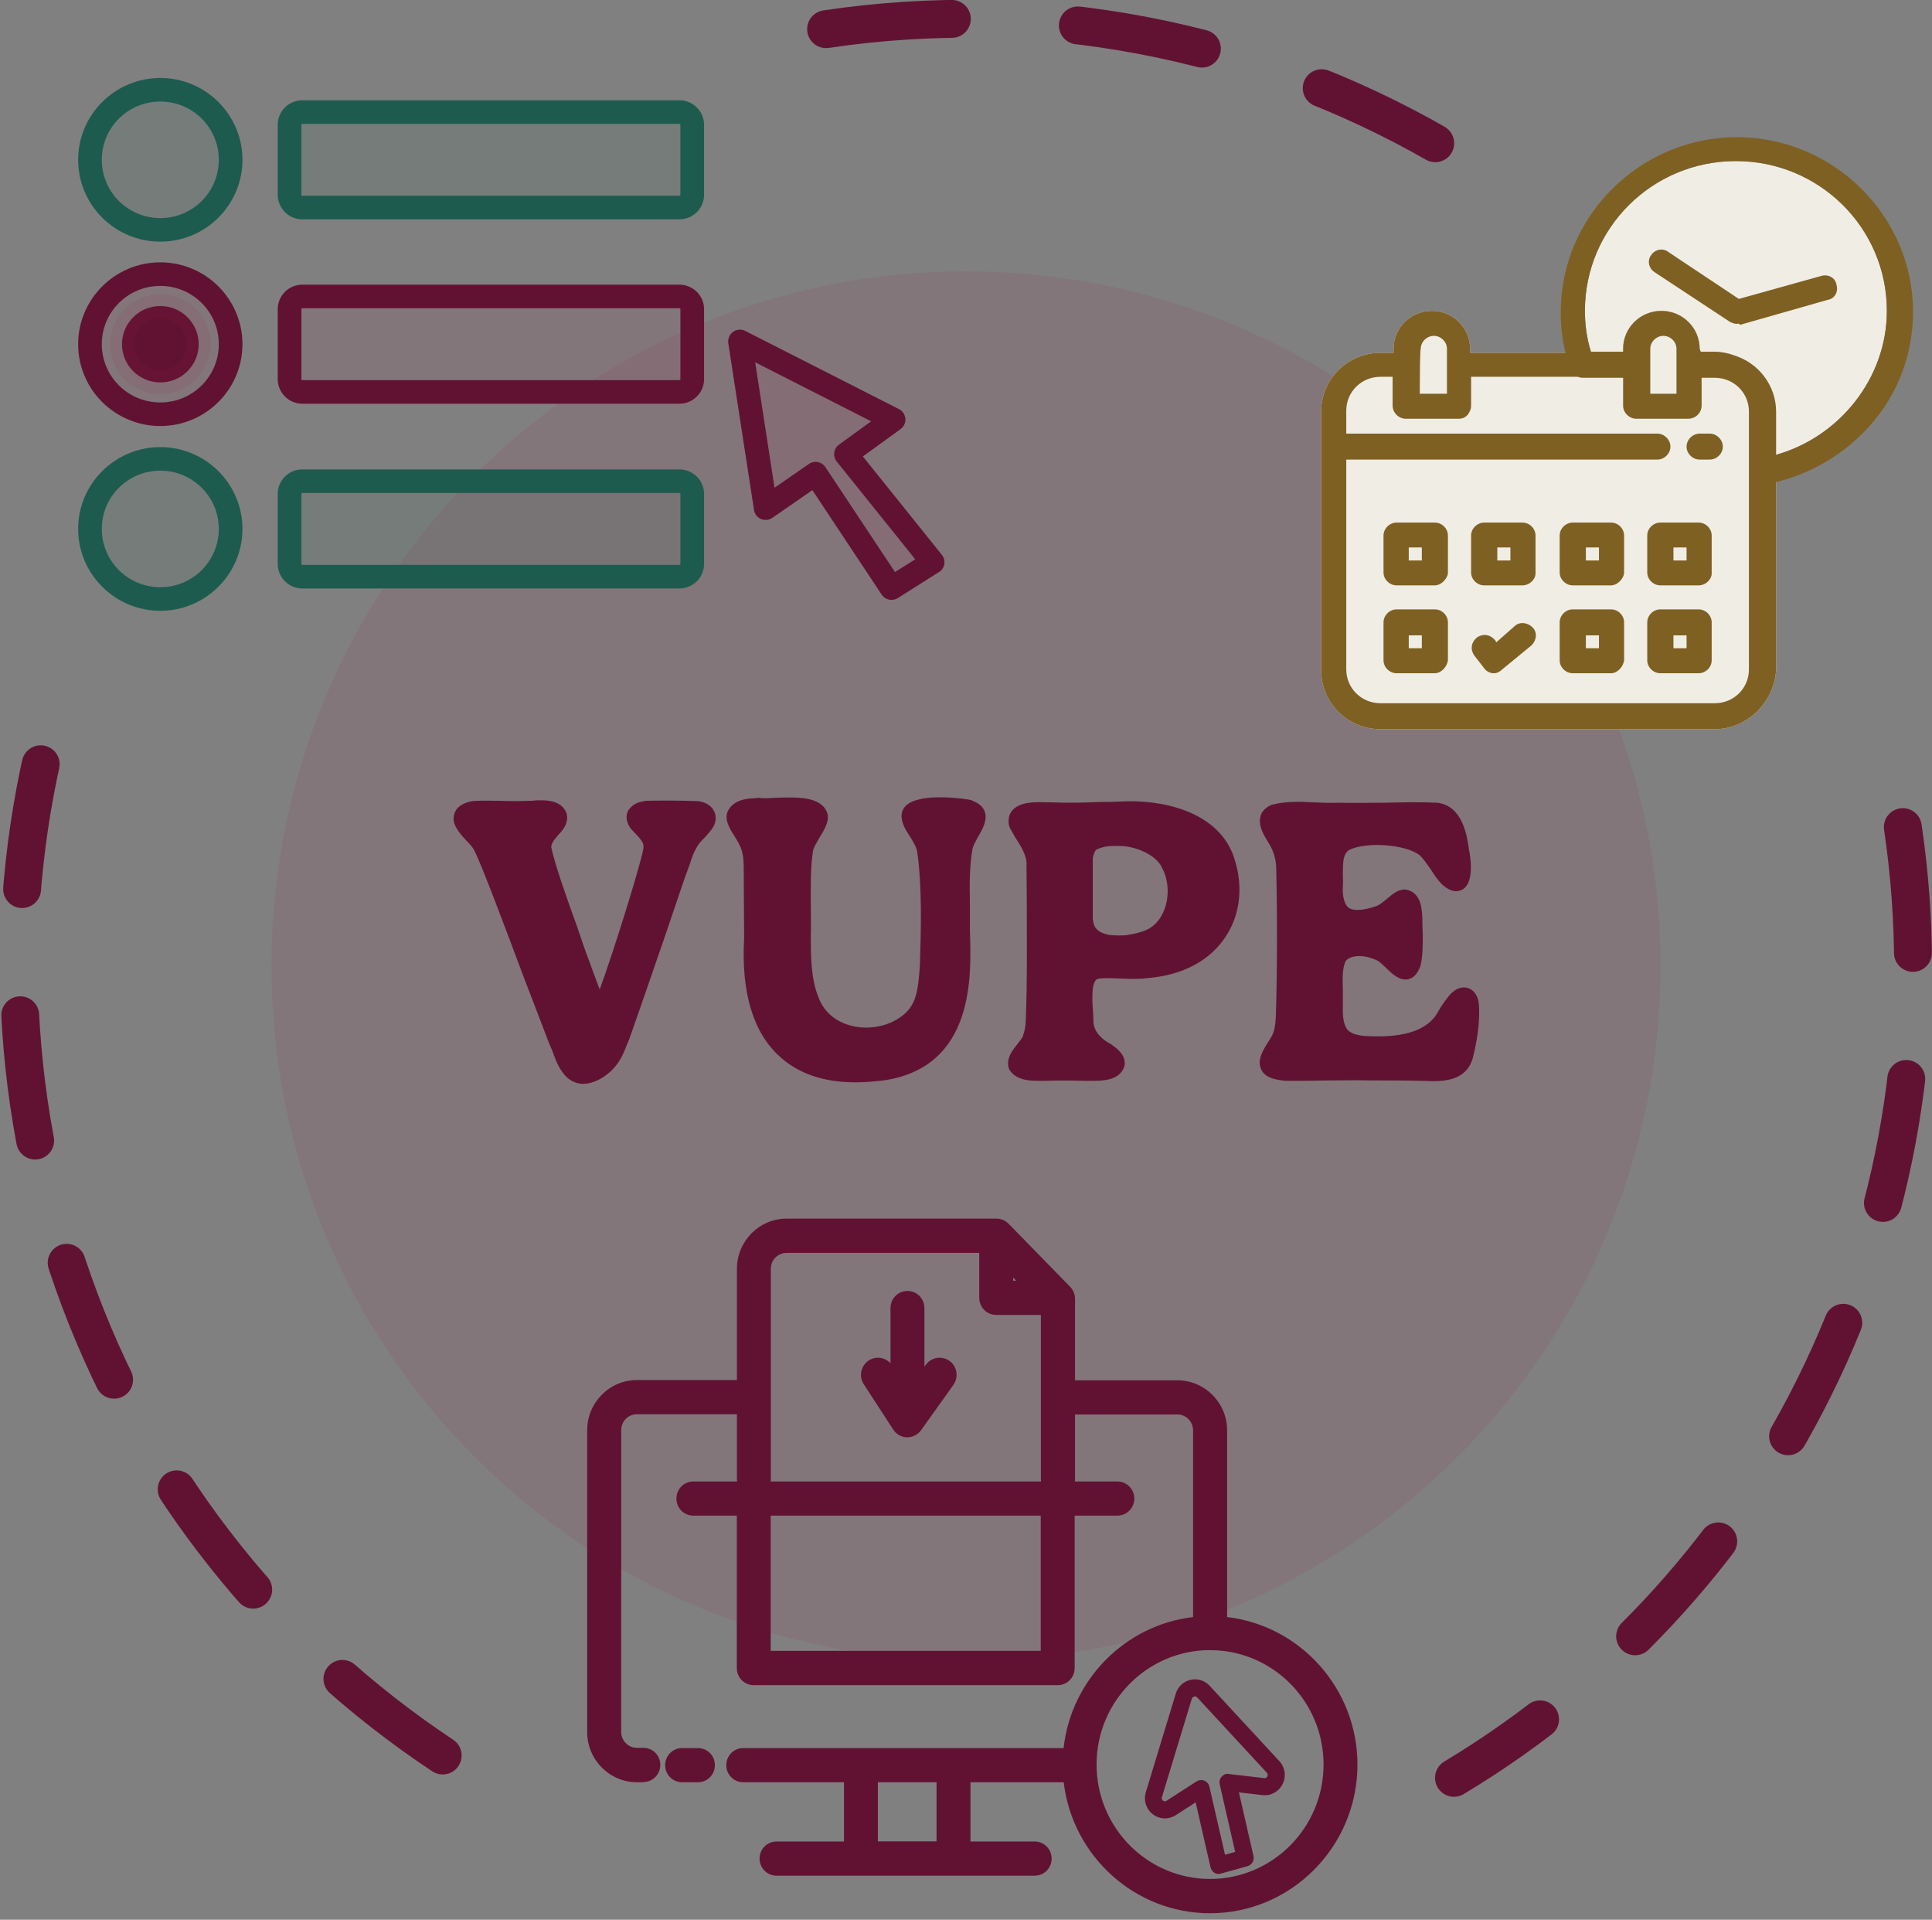
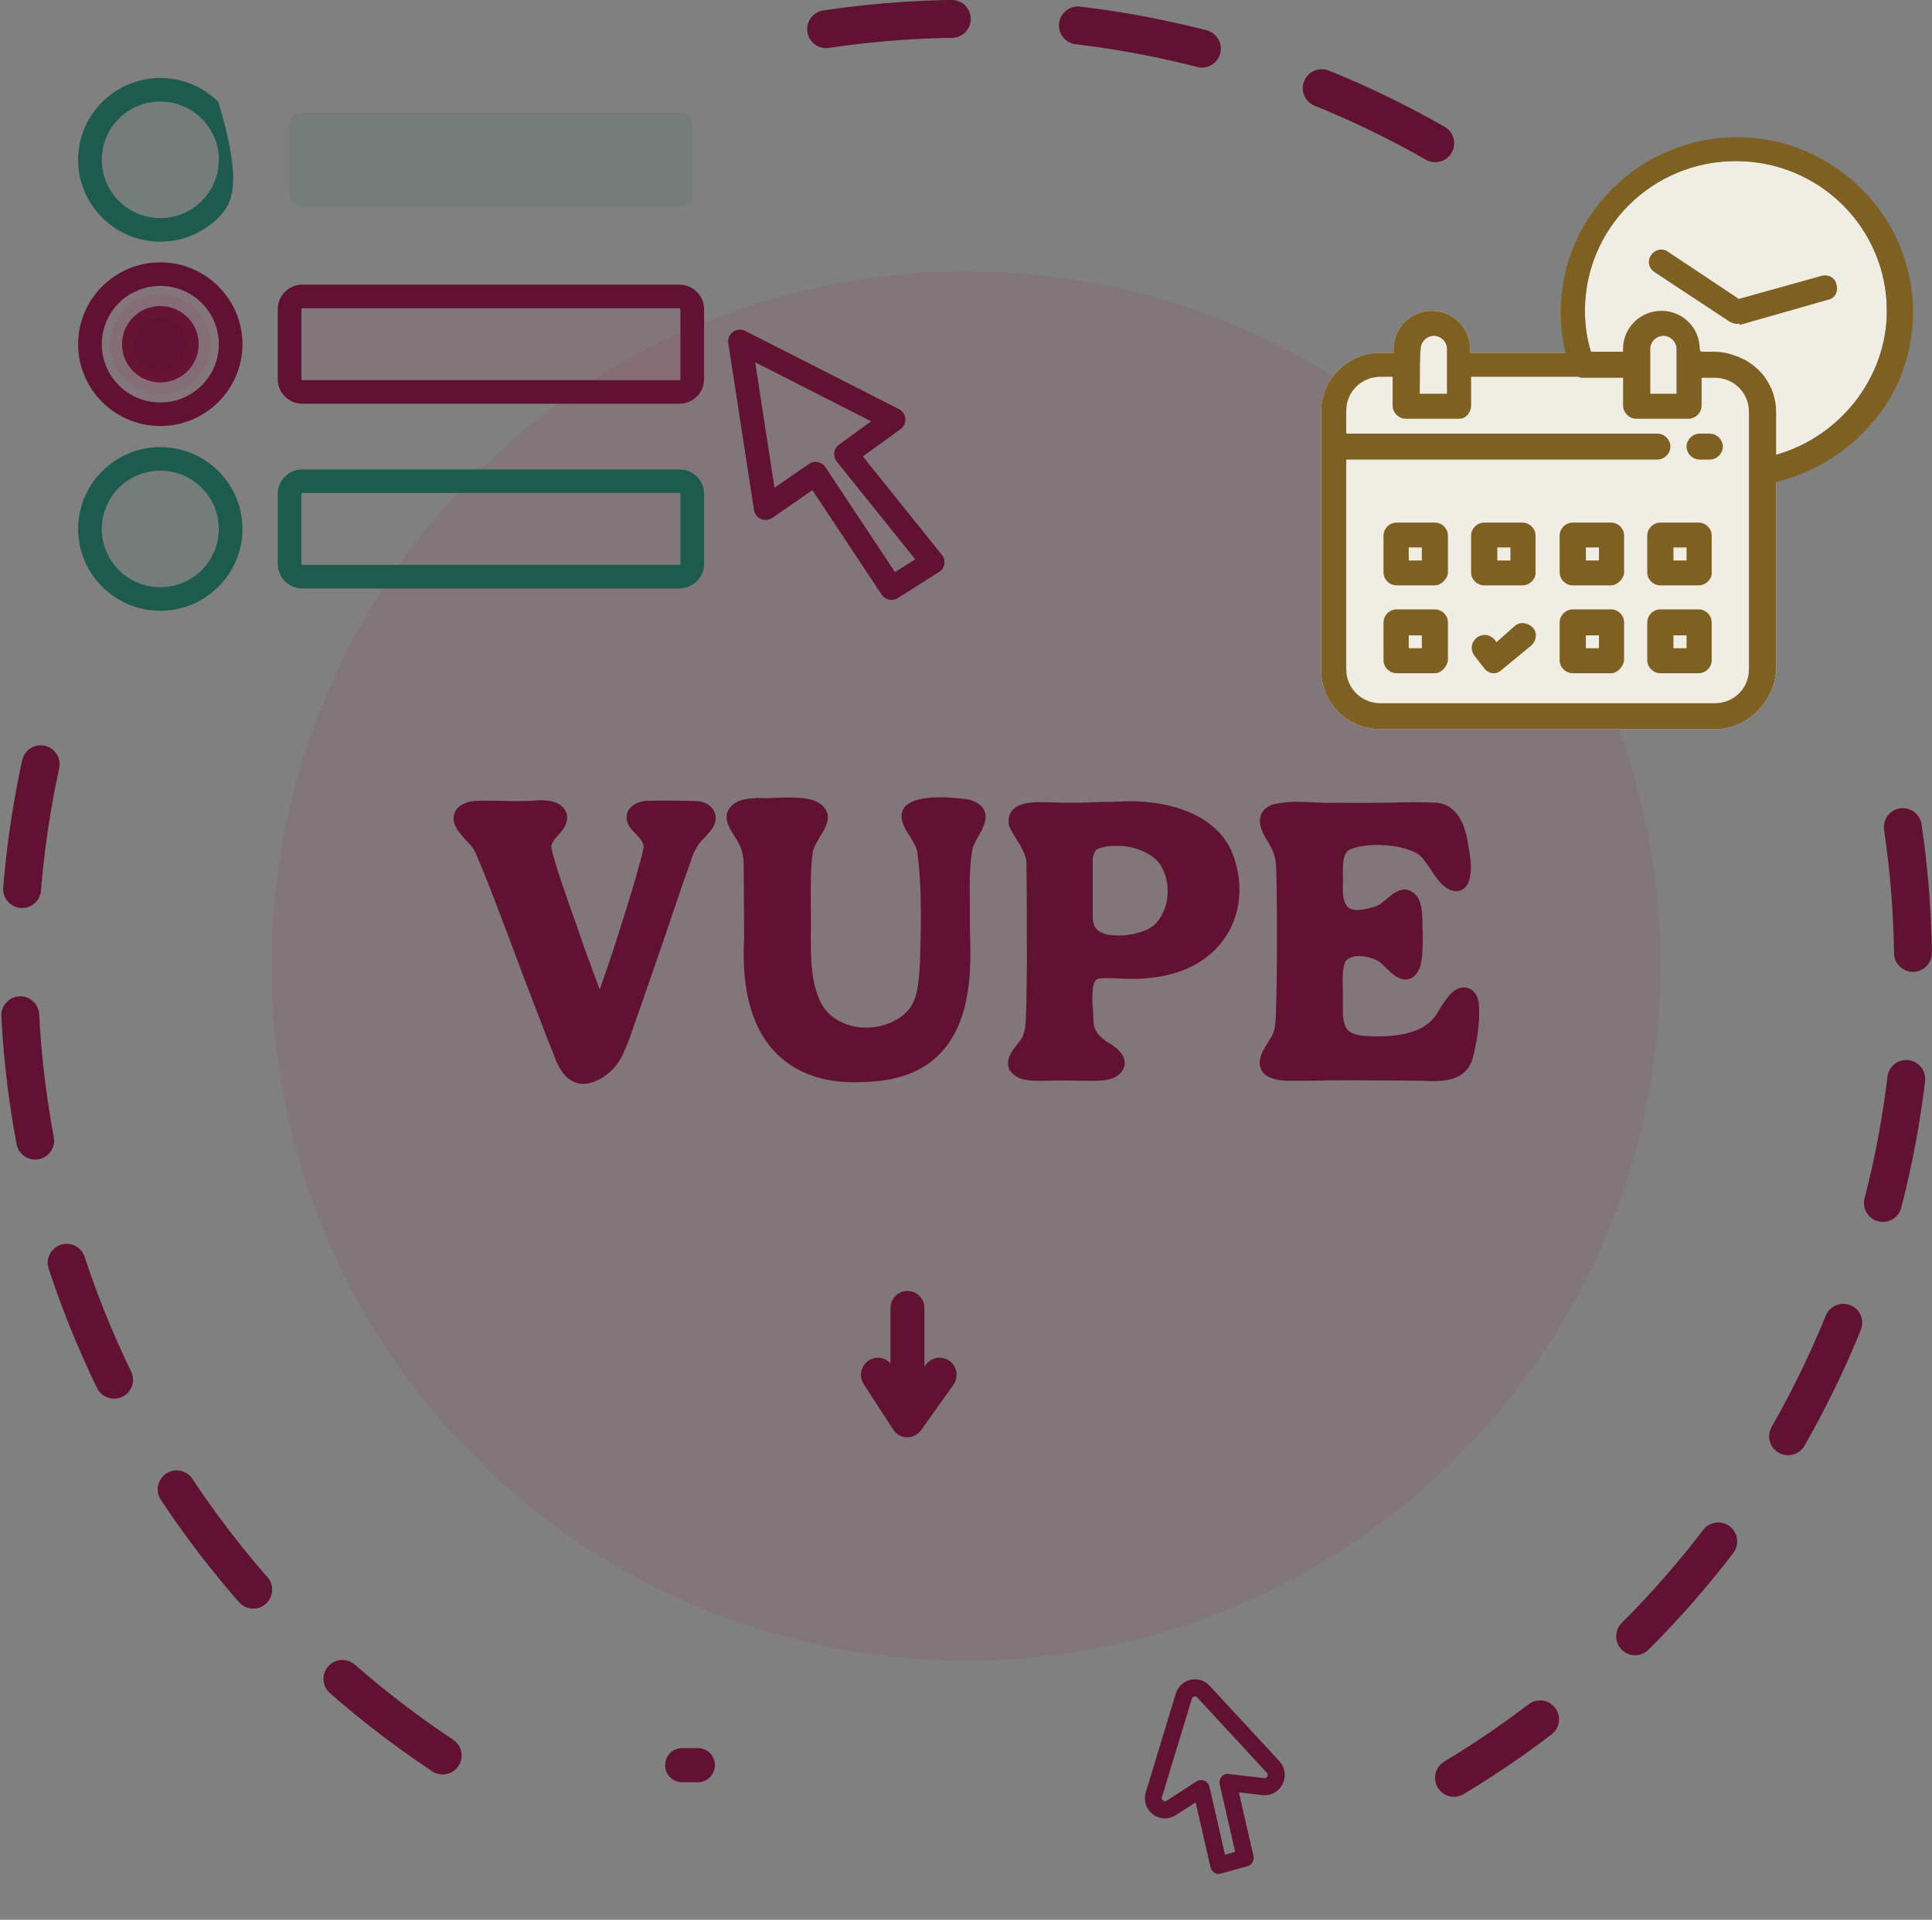
<svg xmlns="http://www.w3.org/2000/svg" viewBox="0 0 153 152" fill="none">
  <rect x="0" y="0" width="153" height="152" fill="#808080" stroke="none" />
  <path d="M76.5 131.486C106.876 131.486 131.5 106.862 131.5 76.486C131.5 46.11 106.876 21.486 76.5 21.486C46.124 21.486 21.5 46.11 21.5 76.486C21.5 106.862 46.124 131.486 76.5 131.486Z" fill="#9B2247" fill-opacity="0.1" />
  <path d="M55.472 63.466C56.252 63.616 56.733 64.216 56.672 64.876C56.642 65.416 56.252 65.806 55.892 66.226C55.653 66.466 55.413 66.706 55.263 66.946C54.873 67.576 54.782 67.936 54.602 68.506C54.483 68.776 54.392 69.106 54.212 69.556C53.792 70.786 53.193 72.556 52.562 74.416C51.513 77.446 50.432 80.596 49.833 82.276L49.682 82.636C49.413 83.326 49.142 84.016 48.542 84.646C47.913 85.306 47.013 85.816 46.172 85.816C45.752 85.816 45.333 85.666 44.972 85.366C44.343 84.826 44.013 83.986 43.742 83.206C43.653 82.996 43.562 82.786 43.472 82.576C43.142 81.736 42.392 79.726 41.492 77.416C40.023 73.486 38.193 68.596 37.562 67.336C37.443 67.096 37.203 66.826 36.932 66.556C36.572 66.166 36.212 65.776 36.002 65.266C35.852 64.876 35.913 64.456 36.123 64.126C36.483 63.616 37.203 63.406 37.773 63.406C38.343 63.376 38.972 63.406 39.602 63.406C40.352 63.436 41.163 63.436 41.913 63.406C42.062 63.406 42.212 63.406 42.362 63.376C43.142 63.346 44.462 63.286 44.883 64.426V64.486C45.032 65.116 44.612 65.656 44.432 65.866L44.373 65.926C44.042 66.316 43.653 66.706 43.653 67.066C43.892 68.266 44.763 70.786 45.722 73.426L46.233 74.926C46.803 76.516 47.222 77.626 47.492 78.346C48.513 75.556 50.553 69.076 50.943 67.246C50.972 67.066 50.972 67.006 50.943 66.856C50.852 66.526 50.403 66.076 50.133 65.806C49.593 65.266 49.472 64.576 49.803 64.096C50.163 63.616 50.612 63.496 51.002 63.436L51.093 63.406C52.443 63.376 53.852 63.376 55.322 63.436L55.472 63.466ZM77.979 64.246C78.219 64.906 77.829 65.626 77.439 66.286C77.259 66.616 77.079 66.946 77.019 67.186C76.779 68.506 76.779 69.946 76.809 71.476C76.809 72.196 76.809 72.946 76.809 73.696C76.929 77.176 77.229 84.496 69.969 85.546C69.189 85.636 68.409 85.696 67.719 85.696C65.229 85.696 63.219 85.006 61.749 83.656C59.649 81.766 58.689 78.586 58.929 74.296C58.929 72.736 58.899 70.636 58.899 69.226V69.076C58.899 68.236 58.899 67.516 58.539 66.856C58.449 66.646 58.299 66.436 58.179 66.226C57.759 65.566 57.339 64.876 57.639 64.216C58.119 63.286 59.169 63.226 59.859 63.196L60.039 63.166H60.099C60.399 63.226 60.879 63.196 61.419 63.166C63.099 63.106 65.019 63.046 65.499 64.336L65.529 64.426C65.679 65.056 65.289 65.686 64.899 66.316C64.689 66.706 64.449 67.066 64.389 67.336C64.179 68.656 64.209 70.066 64.209 71.536C64.209 72.346 64.239 73.216 64.209 74.116C64.209 75.586 64.209 77.476 64.809 78.946C65.409 80.566 66.789 81.076 67.569 81.256C69.129 81.586 70.839 81.136 71.859 80.056C72.639 79.216 72.729 78.046 72.849 76.426C72.939 73.546 73.029 70.216 72.639 67.456C72.579 67.066 72.339 66.706 72.099 66.286C71.799 65.836 71.499 65.386 71.409 64.816C71.349 64.426 71.469 64.036 71.769 63.766C72.939 62.716 76.539 63.256 76.899 63.346L77.019 63.406C77.499 63.586 77.829 63.856 77.979 64.246ZM97.61 67.576C98.48 69.856 98.3 72.226 97.13 74.056C95.9 76.036 93.65 77.236 90.83 77.446C90.2 77.536 89.42 77.506 88.64 77.476C87.98 77.446 87.29 77.416 86.93 77.506C86.36 77.686 86.51 79.486 86.57 80.266C86.57 80.566 86.6 80.806 86.6 81.016C86.66 81.586 87.05 82.126 87.8 82.576L87.92 82.636C88.4 82.966 89.18 83.506 89.06 84.346L89.03 84.466C88.64 85.576 87.29 85.576 86.48 85.576H86.33H85.94C84.86 85.546 83.75 85.546 82.73 85.576C82.61 85.576 82.49 85.576 82.37 85.576C81.59 85.576 80.51 85.576 79.94 84.706L79.88 84.556C79.67 83.776 80.18 83.176 80.57 82.666C80.75 82.426 80.96 82.186 81.02 82.006V81.946C81.17 81.616 81.2 81.256 81.23 80.896C81.29 79.546 81.32 77.266 81.32 76.006C81.32 74.146 81.32 70.666 81.29 68.566V68.536V68.506C81.35 67.786 80.84 66.976 80.39 66.286C80.24 66.016 80.09 65.776 79.97 65.536L79.91 65.386C79.79 64.786 79.97 64.396 80.15 64.186C80.75 63.466 81.98 63.496 82.88 63.526C83.03 63.526 83.15 63.526 83.24 63.526C84.59 63.586 85.82 63.556 87.14 63.496C87.62 63.496 88.1 63.496 88.61 63.466C92.06 63.256 96.26 64.246 97.61 67.576ZM89 74.056H89.09C89.81 73.966 90.53 73.786 91.01 73.516C91.64 73.156 92.09 72.496 92.33 71.656C92.6 70.636 92.48 69.466 91.97 68.626V68.596C91.58 67.876 90.53 67.246 89.3 67.036C88.73 66.946 88.16 66.976 87.71 67.006C87.35 67.066 87.02 67.156 86.78 67.306C86.66 67.486 86.6 67.696 86.54 67.906C86.54 67.996 86.54 68.086 86.54 68.206V72.766L86.57 72.916C86.6 73.156 86.66 73.816 87.86 74.026C88.16 74.056 88.58 74.086 89 74.056ZM117.114 79.486C117.234 81.076 116.904 82.696 116.634 83.776C116.184 85.366 114.744 85.606 113.454 85.606C113.184 85.606 112.944 85.576 112.704 85.576H112.524C111.264 85.546 109.764 85.546 108.474 85.546C107.454 85.516 106.344 85.546 105.234 85.546C104.034 85.576 102.894 85.576 101.844 85.576C101.154 85.516 100.224 85.396 99.894 84.706C99.504 83.956 100.014 83.146 100.554 82.306L100.734 82.006C100.914 81.646 101.004 81.196 101.034 80.536C101.154 76.996 101.154 72.196 101.064 68.656C101.034 67.996 100.854 67.366 100.464 66.736C100.104 66.166 99.594 65.356 99.834 64.606C99.894 64.336 100.134 63.976 100.674 63.736L100.764 63.706C101.844 63.436 102.894 63.466 104.004 63.526C104.634 63.556 105.294 63.586 105.954 63.556C107.184 63.586 108.444 63.556 109.674 63.556C111.084 63.526 112.524 63.496 113.814 63.556C115.854 63.796 116.184 66.226 116.334 67.276C116.334 67.306 116.904 69.796 115.824 70.426C115.344 70.696 114.804 70.576 114.174 70.006C113.814 69.616 113.544 69.226 113.304 68.836C113.004 68.416 112.734 67.996 112.404 67.696C111.294 66.856 108.204 66.616 106.824 67.306C106.374 67.636 106.344 68.206 106.344 69.196C106.344 69.496 106.374 69.796 106.344 70.126C106.314 70.726 106.374 71.536 106.794 71.866C107.154 72.136 107.904 72.106 108.894 71.776C109.224 71.686 109.524 71.416 109.824 71.176C110.244 70.816 110.724 70.396 111.324 70.426L111.444 70.456C112.584 70.756 112.614 72.046 112.644 72.826C112.644 72.976 112.644 73.096 112.644 73.216C112.644 73.516 112.674 73.756 112.674 73.996C112.674 74.806 112.674 75.736 112.494 76.456L112.464 76.546C112.224 77.146 111.924 77.446 111.504 77.536C110.814 77.656 110.244 77.116 109.734 76.606C109.524 76.396 109.254 76.156 109.104 76.066C108.264 75.646 107.154 75.526 106.614 76.036C106.284 76.516 106.314 77.566 106.344 78.466C106.344 78.886 106.344 79.276 106.344 79.666C106.314 80.626 106.434 81.196 106.734 81.556C107.034 81.856 107.544 82.006 108.324 82.036C111.324 82.186 113.154 81.526 113.934 80.026L114.054 79.816C114.234 79.516 114.474 79.186 114.714 78.886C115.344 78.106 115.944 78.136 116.244 78.226C116.724 78.376 117.054 78.856 117.114 79.486Z" fill="#611232" />
  <path d="M12.697 18.195C15.772 18.195 18.264 15.713 18.264 12.651C18.264 9.589 15.772 7.107 12.697 7.107C9.623 7.107 7.131 9.589 7.131 12.651C7.131 15.713 9.623 18.195 12.697 18.195Z" fill="#1E5B4F" fill-opacity="0.1" />
-   <path d="M12.698 6.173C14.492 6.173 16.116 6.901 17.291 8.071C18.471 9.247 19.202 10.865 19.202 12.651C19.202 14.437 18.471 16.061 17.297 17.23C16.116 18.407 14.492 19.134 12.698 19.134C10.899 19.134 9.275 18.407 8.1 17.237C6.919 16.061 6.188 14.437 6.188 12.651C6.188 10.865 6.919 9.247 8.094 8.077C9.275 6.901 10.899 6.173 12.698 6.173ZM15.972 9.39C15.135 8.557 13.973 8.04 12.698 8.04C11.418 8.04 10.256 8.557 9.418 9.39C8.581 10.224 8.063 11.375 8.063 12.651C8.063 13.926 8.581 15.084 9.418 15.918C10.256 16.751 11.418 17.268 12.698 17.268C13.973 17.268 15.135 16.751 15.972 15.918C16.809 15.084 17.328 13.926 17.328 12.651C17.328 11.375 16.809 10.224 15.972 9.39Z" fill="#1E5B4F" />
+   <path d="M12.698 6.173C14.492 6.173 16.116 6.901 17.291 8.071C19.202 14.437 18.471 16.061 17.297 17.23C16.116 18.407 14.492 19.134 12.698 19.134C10.899 19.134 9.275 18.407 8.1 17.237C6.919 16.061 6.188 14.437 6.188 12.651C6.188 10.865 6.919 9.247 8.094 8.077C9.275 6.901 10.899 6.173 12.698 6.173ZM15.972 9.39C15.135 8.557 13.973 8.04 12.698 8.04C11.418 8.04 10.256 8.557 9.418 9.39C8.581 10.224 8.063 11.375 8.063 12.651C8.063 13.926 8.581 15.084 9.418 15.918C10.256 16.751 11.418 17.268 12.698 17.268C13.973 17.268 15.135 16.751 15.972 15.918C16.809 15.084 17.328 13.926 17.328 12.651C17.328 11.375 16.809 10.224 15.972 9.39Z" fill="#1E5B4F" />
  <path d="M12.697 47.421C15.772 47.421 18.264 44.939 18.264 41.877C18.264 38.815 15.772 36.333 12.697 36.333C9.623 36.333 7.131 38.815 7.131 41.877C7.131 44.939 9.623 47.421 12.697 47.421Z" fill="#1E5B4F" fill-opacity="0.1" />
  <path d="M12.697 35.4C14.491 35.4 16.115 36.128 17.29 37.298C18.47 38.474 19.201 40.091 19.201 41.877C19.201 43.663 18.47 45.287 17.296 46.457C16.115 47.633 14.491 48.361 12.697 48.361C10.898 48.361 9.274 47.633 8.099 46.463C6.918 45.287 6.188 43.663 6.188 41.877C6.188 40.091 6.918 38.474 8.093 37.304C9.274 36.128 10.898 35.4 12.697 35.4ZM15.971 38.617C15.134 37.783 13.972 37.267 12.697 37.267C11.417 37.267 10.255 37.783 9.418 38.617C8.58 39.45 8.062 40.602 8.062 41.877C8.062 43.153 8.58 44.31 9.418 45.144C10.255 45.978 11.417 46.494 12.697 46.494C13.972 46.494 15.134 45.978 15.971 45.144C16.808 44.31 17.327 43.153 17.327 41.877C17.327 40.602 16.808 39.45 15.971 38.617Z" fill="#1E5B4F" />
  <path d="M12.697 32.799C15.772 32.799 18.264 30.317 18.264 27.255C18.264 24.193 15.772 21.71 12.697 21.71C9.623 21.71 7.131 24.193 7.131 27.255C7.131 30.317 9.623 32.799 12.697 32.799Z" fill="#9B2247" fill-opacity="0.1" />
  <path d="M12.697 20.771C14.491 20.771 16.115 21.499 17.29 22.669C18.47 23.845 19.201 25.469 19.201 27.255C19.201 29.04 18.47 30.658 17.296 31.828C16.115 33.004 14.491 33.732 12.697 33.732C10.898 33.732 9.274 33.004 8.093 31.834C6.918 30.665 6.188 29.04 6.188 27.255C6.188 25.469 6.918 23.845 8.093 22.675C9.274 21.499 10.898 20.771 12.697 20.771ZM15.971 23.988C15.134 23.154 13.972 22.638 12.697 22.638C11.417 22.638 10.255 23.154 9.418 23.988C8.58 24.822 8.062 25.979 8.062 27.255C8.062 28.524 8.58 29.681 9.418 30.515C10.255 31.349 11.417 31.865 12.697 31.865C13.978 31.865 15.134 31.349 15.971 30.515C16.808 29.681 17.327 28.53 17.327 27.255C17.327 25.979 16.808 24.822 15.971 23.988Z" fill="#611232" />
  <path d="M12.697 30.279C14.374 30.279 15.734 28.925 15.734 27.255C15.734 25.585 14.374 24.231 12.697 24.231C11.02 24.231 9.661 25.585 9.661 27.255C9.661 28.925 11.02 30.279 12.697 30.279Z" fill="#611232" />
  <path d="M12.697 23.297C13.79 23.297 14.784 23.739 15.502 24.455C16.221 25.17 16.671 26.16 16.671 27.255C16.671 28.344 16.221 29.333 15.502 30.049C14.784 30.764 13.79 31.212 12.697 31.212C11.597 31.212 10.604 30.764 9.886 30.049C9.167 29.333 8.717 28.344 8.717 27.255C8.717 26.166 9.167 25.176 9.886 24.455C10.61 23.739 11.604 23.297 12.697 23.297ZM14.178 25.774C13.803 25.394 13.272 25.164 12.697 25.164C12.11 25.164 11.585 25.394 11.21 25.767C10.829 26.147 10.592 26.67 10.592 27.255C10.592 27.827 10.829 28.356 11.21 28.729C11.585 29.109 12.11 29.345 12.697 29.345C13.272 29.345 13.803 29.109 14.178 28.729C14.559 28.356 14.796 27.827 14.796 27.255C14.796 26.67 14.559 26.147 14.178 25.774Z" fill="#9B2247" fill-opacity="0.1" />
  <path d="M53.656 8.874H24.092C23.45 8.874 22.93 9.325 22.93 9.882V15.426C22.93 15.983 23.45 16.434 24.092 16.434H53.656C54.298 16.434 54.818 15.983 54.818 15.426V9.882C54.818 9.325 54.298 8.874 53.656 8.874Z" fill="#1E5B4F" fill-opacity="0.1" />
-   <path d="M23.937 7.941H53.807C54.345 7.941 54.826 8.158 55.182 8.507C55.538 8.855 55.757 9.347 55.757 9.876V15.426C55.757 15.955 55.538 16.44 55.188 16.795C54.826 17.15 54.338 17.367 53.807 17.367H23.937C23.406 17.367 22.919 17.15 22.569 16.801C22.213 16.44 21.994 15.955 21.994 15.426V9.876C21.994 9.347 22.213 8.855 22.563 8.507L22.632 8.445C22.982 8.127 23.438 7.941 23.937 7.941ZM53.807 9.807H23.937L23.887 9.826C23.875 9.838 23.869 9.857 23.869 9.876V15.426C23.869 15.445 23.875 15.47 23.887 15.482C23.9 15.494 23.919 15.501 23.937 15.501H53.807C53.832 15.501 53.851 15.494 53.864 15.482C53.876 15.47 53.882 15.445 53.882 15.426V9.876C53.882 9.857 53.876 9.838 53.857 9.826C53.851 9.813 53.832 9.807 53.807 9.807Z" fill="#1E5B4F" />
-   <path d="M53.656 38.1H24.092C23.45 38.1 22.93 38.551 22.93 39.108V44.652C22.93 45.209 23.45 45.66 24.092 45.66H53.656C54.298 45.66 54.818 45.209 54.818 44.652V39.108C54.818 38.551 54.298 38.1 53.656 38.1Z" fill="#1E5B4F" fill-opacity="0.1" />
  <path d="M23.937 37.167H53.807C54.345 37.167 54.826 37.385 55.182 37.733C55.538 38.081 55.757 38.573 55.757 39.102V44.652C55.757 45.181 55.538 45.666 55.188 46.021C54.826 46.376 54.338 46.594 53.807 46.594H23.937C23.406 46.594 22.919 46.376 22.569 46.027C22.213 45.667 21.994 45.181 21.994 44.652V39.102C21.994 38.573 22.213 38.081 22.563 37.733L22.632 37.671C22.982 37.353 23.438 37.167 23.937 37.167ZM53.807 39.033H23.937L23.887 39.052C23.875 39.065 23.869 39.083 23.869 39.102V44.652C23.869 44.671 23.875 44.696 23.887 44.708C23.9 44.721 23.919 44.727 23.937 44.727H53.807C53.832 44.727 53.851 44.721 53.864 44.708C53.876 44.696 53.882 44.671 53.882 44.652V39.102C53.882 39.083 53.876 39.065 53.857 39.052C53.851 39.04 53.832 39.033 53.807 39.033Z" fill="#1E5B4F" />
  <path d="M53.656 23.471H24.092C23.45 23.471 22.93 23.923 22.93 24.48V30.024C22.93 30.58 23.45 31.032 24.092 31.032H53.656C54.298 31.032 54.818 30.58 54.818 30.024V24.48C54.818 23.923 54.298 23.471 53.656 23.471Z" fill="#9B2247" fill-opacity="0.1" />
  <path d="M23.937 22.538H53.807C54.338 22.538 54.826 22.756 55.182 23.104C55.538 23.459 55.757 23.944 55.757 24.479V30.023C55.757 30.559 55.538 31.044 55.188 31.392C54.826 31.747 54.338 31.965 53.807 31.965H23.937C23.406 31.965 22.919 31.747 22.569 31.399C22.213 31.044 21.994 30.559 21.994 30.023V24.479C21.994 23.944 22.213 23.459 22.563 23.11C22.919 22.756 23.406 22.538 23.937 22.538ZM53.807 24.405H23.937C23.919 24.405 23.9 24.411 23.887 24.423C23.875 24.436 23.869 24.454 23.869 24.479V30.023C23.869 30.048 23.875 30.067 23.887 30.079C23.9 30.092 23.919 30.098 23.937 30.098H53.807C53.832 30.098 53.851 30.092 53.864 30.079C53.876 30.067 53.882 30.048 53.882 30.023V24.479C53.882 24.454 53.876 24.436 53.864 24.423C53.851 24.411 53.832 24.405 53.807 24.405Z" fill="#611232" />
-   <path fill-rule="evenodd" clip-rule="evenodd" d="M70.601 46.569L64.585 37.497L60.636 40.234L58.599 27.031L70.77 33.222L66.99 35.96L73.862 44.515L70.601 46.569Z" fill="#9B2247" fill-opacity="0.1" />
  <path d="M69.82 47.079L64.334 38.809L61.167 41C60.742 41.298 60.161 41.193 59.867 40.77C59.78 40.645 59.73 40.514 59.711 40.377L57.674 27.168C57.599 26.663 57.949 26.184 58.462 26.11C58.693 26.072 58.911 26.128 59.093 26.24L71.194 32.394C71.65 32.624 71.838 33.184 71.6 33.645C71.531 33.776 71.432 33.888 71.319 33.975L68.333 36.14L74.593 43.937C74.912 44.335 74.849 44.92 74.449 45.237L71.1 47.353C70.669 47.627 70.101 47.502 69.82 47.079ZM65.365 36.986L70.876 45.293L72.481 44.285L66.234 36.507C65.934 36.09 66.021 35.505 66.44 35.207L68.989 33.359L59.805 28.686L61.335 38.617L64.072 36.725C64.503 36.439 65.084 36.557 65.365 36.986Z" fill="#611232" />
  <path d="M128.539 27.934V27.615C128.539 25.956 129.894 24.614 131.575 24.614C133.247 24.614 134.601 25.956 134.601 27.615V27.934H135.956C138.588 27.934 140.655 30.067 140.655 32.595V53.074C140.5 55.603 138.348 57.736 135.793 57.736H109.325C106.701 57.736 104.626 55.603 104.626 53.074V32.595C104.626 29.989 106.778 27.934 109.325 27.934H110.362V27.615C110.362 25.956 111.717 24.614 113.397 24.614C115.069 24.614 116.424 25.956 116.424 27.615V27.934H128.539Z" fill="#F0EDE5" />
  <path d="M134.679 27.856H135.716C138.348 27.856 140.415 29.989 140.415 32.518V36.079C145.602 34.728 149.426 29.989 149.426 24.614C149.426 18.051 144.084 12.753 137.465 12.753C130.855 12.753 125.513 18.051 125.513 24.614C125.513 25.723 125.667 26.824 125.993 27.856H128.539V27.615C128.539 25.955 129.894 24.614 131.575 24.614C133.247 24.614 134.601 25.955 134.601 27.615L134.679 27.856Z" fill="#F0EDE5" />
  <path d="M131.248 36.388H106.614V52.997C106.614 54.493 107.815 55.68 109.324 55.68H135.792C137.31 55.68 138.502 54.493 138.502 52.997V32.595C138.502 31.099 137.31 29.912 135.792 29.912H134.755V32.122C134.755 32.604 134.395 33.034 133.923 33.129L133.906 33.137H133.897H133.872L133.846 33.146H133.829H133.82H133.803H133.794H133.777L133.751 33.154H133.717H129.576C129.019 33.154 128.538 32.673 128.538 32.122V29.912H125.349C125.212 29.912 125.083 29.886 124.954 29.834H116.5V32.122C116.5 32.32 116.449 32.501 116.346 32.656C116.209 32.948 115.909 33.154 115.548 33.154H115.497H115.463H111.399H111.373H111.321C110.764 33.154 110.284 32.673 110.284 32.122V29.834H109.324C107.815 29.834 106.614 31.021 106.614 32.518V34.333H131.248C131.805 34.333 132.285 34.814 132.285 35.365C132.285 35.915 131.805 36.388 131.248 36.388ZM134.677 27.856H135.715C136.289 27.856 136.838 27.959 137.335 28.14C139.273 28.734 140.654 30.531 140.654 32.595V36.01C145.712 34.582 149.425 29.903 149.425 24.614C149.425 18.051 144.083 12.753 137.464 12.753C130.853 12.753 125.512 18.051 125.512 24.614C125.512 25.723 125.666 26.824 125.992 27.856H128.538V27.616C128.538 25.956 129.893 24.614 131.574 24.614C133.246 24.614 134.6 25.956 134.6 27.616L134.677 27.856ZM137.55 25.646C137.387 25.646 137.147 25.56 136.993 25.482L131.008 21.535C130.536 21.216 130.45 20.58 130.768 20.184C131.093 19.711 131.728 19.634 132.122 19.952L137.704 23.668L144.246 21.844C144.804 21.689 145.361 22.008 145.438 22.558C145.601 23.109 145.284 23.668 144.726 23.745L137.79 25.723C137.704 25.56 137.627 25.646 137.55 25.646ZM130.69 27.616V28.88V28.914V28.923V28.966V31.176H132.765V28.906V28.88V27.616C132.765 27.065 132.285 26.592 131.728 26.592C131.171 26.592 130.69 27.065 130.69 27.616ZM123.977 27.934C123.711 26.876 123.6 25.801 123.6 24.691C123.6 17.105 129.893 10.861 137.55 10.861C145.198 10.861 151.5 17.105 151.5 24.691C151.5 28.011 150.3 31.254 148.07 33.705C146.133 35.907 143.492 37.472 140.654 38.169V53.074C140.499 55.603 138.347 57.736 135.792 57.736H109.324C106.691 57.736 104.625 55.603 104.625 53.074V35.391V35.365V35.339V32.595C104.625 29.989 106.777 27.934 109.324 27.934H110.361V27.616C110.361 25.956 111.716 24.614 113.396 24.614C115.068 24.614 116.423 25.956 116.423 27.616V27.934H123.977ZM118.335 53.306H118.258C118.018 53.306 117.701 53.152 117.538 52.911L116.74 51.887C116.423 51.414 116.5 50.855 116.98 50.459C117.461 50.15 118.018 50.227 118.412 50.7L118.498 50.855L119.93 49.591C120.333 49.195 120.967 49.281 121.362 49.668C121.765 50.064 121.688 50.7 121.285 51.096L118.97 52.997C118.815 53.152 118.575 53.306 118.335 53.306ZM132.525 51.328H133.563V50.305H132.525V51.328ZM134.515 53.306H131.488C130.931 53.306 130.45 52.833 130.45 52.283V49.281C130.45 48.722 130.931 48.249 131.488 48.249H134.515C135.08 48.249 135.552 48.722 135.552 49.281V52.283C135.552 52.833 135.08 53.306 134.515 53.306ZM125.589 51.328H126.626V50.305H125.589V51.328ZM127.587 53.306H124.551C123.994 53.306 123.514 52.833 123.514 52.283V49.281C123.514 48.722 123.994 48.249 124.551 48.249H127.587C128.144 48.249 128.616 48.722 128.616 49.281V52.283C128.538 52.833 128.058 53.306 127.587 53.306ZM111.639 51.328H112.599V50.305H111.562V51.328H111.639ZM113.628 53.306H110.601C110.044 53.306 109.564 52.833 109.564 52.283V49.281C109.564 48.722 110.044 48.249 110.601 48.249H113.628C114.194 48.249 114.665 48.722 114.665 49.281V52.283C114.588 52.833 114.108 53.306 113.628 53.306ZM132.525 44.379H133.563V43.346H132.525V44.379ZM134.515 46.348H131.488C130.931 46.348 130.45 45.875 130.45 45.325V42.4C130.45 41.85 130.931 41.377 131.488 41.377H134.515C135.08 41.377 135.552 41.85 135.552 42.4V45.402C135.552 45.875 135.08 46.348 134.515 46.348ZM125.589 44.379H126.626V43.346H125.589V44.379ZM127.587 46.348H124.551C123.994 46.348 123.514 45.875 123.514 45.325V42.4C123.514 41.85 123.994 41.377 124.551 41.377H127.587C128.144 41.377 128.616 41.85 128.616 42.4V45.402C128.538 45.875 128.058 46.348 127.587 46.348ZM118.575 44.379H119.613V43.346H118.575V44.379ZM120.564 46.348H117.538C116.98 46.348 116.5 45.875 116.5 45.325V42.4C116.5 41.85 116.98 41.377 117.538 41.377H120.564C121.13 41.377 121.602 41.85 121.602 42.4V45.402C121.602 45.875 121.13 46.348 120.564 46.348ZM111.639 44.379H112.599V43.346H111.562V44.379H111.639ZM113.628 46.348H110.601C110.044 46.348 109.564 45.875 109.564 45.325V42.4C109.564 41.85 110.044 41.377 110.601 41.377H113.628C114.194 41.377 114.665 41.85 114.665 42.4V45.402C114.588 45.875 114.108 46.348 113.628 46.348ZM112.436 31.176H114.588V28.966V28.94V27.616C114.588 27.065 114.108 26.592 113.551 26.592C112.993 26.592 112.513 27.065 112.513 27.616C112.453 27.616 112.436 30.058 112.436 30.892V30.944V30.987V31.021V31.056V31.09V31.116V31.133V31.15V31.168V31.176ZM135.398 36.388H134.6C134.043 36.388 133.563 35.915 133.563 35.365C133.563 34.814 134.043 34.333 134.6 34.333H135.398C135.955 34.333 136.435 34.814 136.435 35.365C136.435 35.915 135.955 36.388 135.398 36.388Z" fill="#7E6022" />
  <path fill-rule="evenodd" clip-rule="evenodd" d="M94.279 133.004C94.837 132.876 95.406 133.054 95.798 133.478L101.316 139.445C101.776 139.939 101.874 140.66 101.57 141.262C101.266 141.865 100.639 142.21 99.963 142.131L98.112 141.915L99.266 146.951C99.345 147.307 99.139 147.663 98.787 147.762L96.689 148.344C96.63 148.364 96.571 148.364 96.513 148.364L96.522 148.384C96.405 148.383 96.287 148.354 96.179 148.285C96.022 148.186 95.915 148.038 95.866 147.85L94.686 142.705L93.112 143.722C92.849 143.889 92.547 143.977 92.254 143.978C91.913 143.976 91.582 143.869 91.299 143.652C90.76 143.238 90.544 142.556 90.74 141.904L93.112 134.1C93.279 133.547 93.72 133.133 94.279 133.004ZM94.572 134.328C94.523 134.338 94.425 134.377 94.386 134.496L92.014 142.299C91.975 142.447 92.054 142.526 92.103 142.566C92.152 142.605 92.26 142.665 92.387 142.576L94.759 141.045C95.072 140.848 95.484 140.936 95.69 141.252C95.718 141.297 95.738 141.344 95.754 141.392C95.763 141.417 95.772 141.443 95.777 141.47L97.012 146.853L97.816 146.625L96.606 141.342C96.593 141.3 96.584 141.257 96.58 141.212C96.529 140.868 96.757 140.537 97.091 140.462C97.199 140.438 97.306 140.445 97.407 140.471L100.12 140.788C100.277 140.807 100.336 140.709 100.365 140.65C100.395 140.59 100.424 140.482 100.326 140.363L94.808 134.397C94.72 134.308 94.621 134.308 94.572 134.328Z" fill="#611232" />
  <path d="M92.259 143.978H92.25L92.254 143.978L92.259 143.978Z" fill="#611232" />
  <path d="M71.864 102.215C72.609 102.215 73.207 102.817 73.207 103.568V108.214L73.315 108.062C73.746 107.46 74.589 107.322 75.197 107.756C75.804 108.191 75.932 109.041 75.501 109.653L72.942 113.238C72.688 113.594 72.286 113.802 71.855 113.802H71.835C71.394 113.802 70.983 113.565 70.737 113.19L68.405 109.604C67.993 108.981 68.17 108.142 68.787 107.727C69.354 107.352 70.088 107.462 70.521 107.946V103.568C70.522 102.817 71.119 102.215 71.864 102.215Z" fill="#611232" />
-   <path fill-rule="evenodd" clip-rule="evenodd" d="M78.91 96.486C79.273 96.486 79.617 96.634 79.871 96.891L84.752 101.889C84.997 102.146 85.134 102.482 85.134 102.837V109.288H93.239C95.405 109.288 97.179 111.065 97.179 113.258V128.035C102.976 128.714 107.5 133.702 107.5 139.721C107.5 146.201 102.257 151.486 95.828 151.486C89.857 151.486 84.923 146.941 84.237 141.114H76.853V145.806H81.94C82.685 145.806 83.282 146.408 83.282 147.159C83.282 147.909 82.685 148.512 81.94 148.512H61.495C60.751 148.512 60.153 147.909 60.153 147.159C60.153 146.408 60.751 145.806 61.495 145.806H66.837V141.114H58.859C58.114 141.114 57.516 140.511 57.516 139.76C57.516 139.01 58.114 138.408 58.859 138.408H84.228C84.83 132.987 89.111 128.661 94.483 128.035V113.249C94.483 112.557 93.925 111.994 93.239 111.994H85.134V117.101C85.134 117.168 85.127 117.234 85.118 117.299H88.485C89.23 117.299 89.828 117.901 89.828 118.651C89.828 119.402 89.23 120.005 88.485 120.005H85.105V132.076C85.105 132.827 84.507 133.429 83.762 133.429H59.691C58.947 133.429 58.35 132.827 58.349 132.076V120.005H54.908C54.163 120.005 53.566 119.402 53.566 118.651C53.566 117.901 54.163 117.299 54.908 117.299H58.372C58.364 117.237 58.359 117.175 58.359 117.111V111.974H50.44C49.754 111.974 49.195 112.538 49.195 113.229V137.133C49.195 137.825 49.754 138.388 50.44 138.388H50.95C51.694 138.388 52.292 138.99 52.292 139.741C52.292 140.491 51.695 141.094 50.95 141.094V141.114H50.44C48.274 141.114 46.5 139.335 46.5 137.143V113.238C46.5 111.056 48.264 109.268 50.44 109.268H58.359V100.457C58.359 98.274 60.122 96.486 62.298 96.486H78.91ZM95.826 130.653C90.868 130.654 86.84 134.714 86.84 139.711C86.84 144.709 90.868 148.77 95.828 148.77C100.787 148.769 104.815 144.709 104.815 139.711C104.815 134.757 100.857 130.727 95.959 130.656C95.918 130.659 95.877 130.663 95.836 130.663L95.826 130.653ZM69.521 145.796H74.167V141.114H69.521V145.796ZM61.034 130.712H82.419V120.005H61.034V130.712ZM62.289 99.202C61.603 99.202 61.044 99.766 61.044 100.457V117.111C61.044 117.175 61.038 117.237 61.029 117.299H82.443C82.435 117.237 82.429 117.175 82.429 117.111V104.112H78.891C78.146 104.112 77.549 103.509 77.549 102.758V99.202H62.289ZM80.234 101.405H80.481L80.234 101.151V101.405Z" fill="#611232" />
  <path d="M55.271 138.408C56.016 138.408 56.614 139.01 56.614 139.76C56.614 140.511 56.016 141.114 55.271 141.114H54.017C53.272 141.114 52.675 140.511 52.675 139.76C52.675 139.01 53.272 138.408 54.017 138.408H55.271Z" fill="#611232" />
  <path d="M65.42 2.309C82.17 -0.193 99.274 3.048 113.948 11.504" stroke="#611232" stroke-width="3" stroke-linecap="round" stroke-linejoin="round" stroke-dasharray="10 10" />
  <path d="M150.689 65.489C152.862 80.143 150.645 95.114 144.319 108.51C137.993 121.907 127.841 133.13 115.144 140.764" stroke="#611232" stroke-width="3" stroke-linecap="round" stroke-linejoin="round" stroke-dasharray="10 10" />
  <path d="M35.058 138.997C21.921 130.287 11.862 117.66 6.309 102.909C0.756 88.157 -0.009 72.031 4.124 56.821" stroke="#611232" stroke-width="3" stroke-linecap="round" stroke-linejoin="round" stroke-dasharray="10 10" />
</svg>